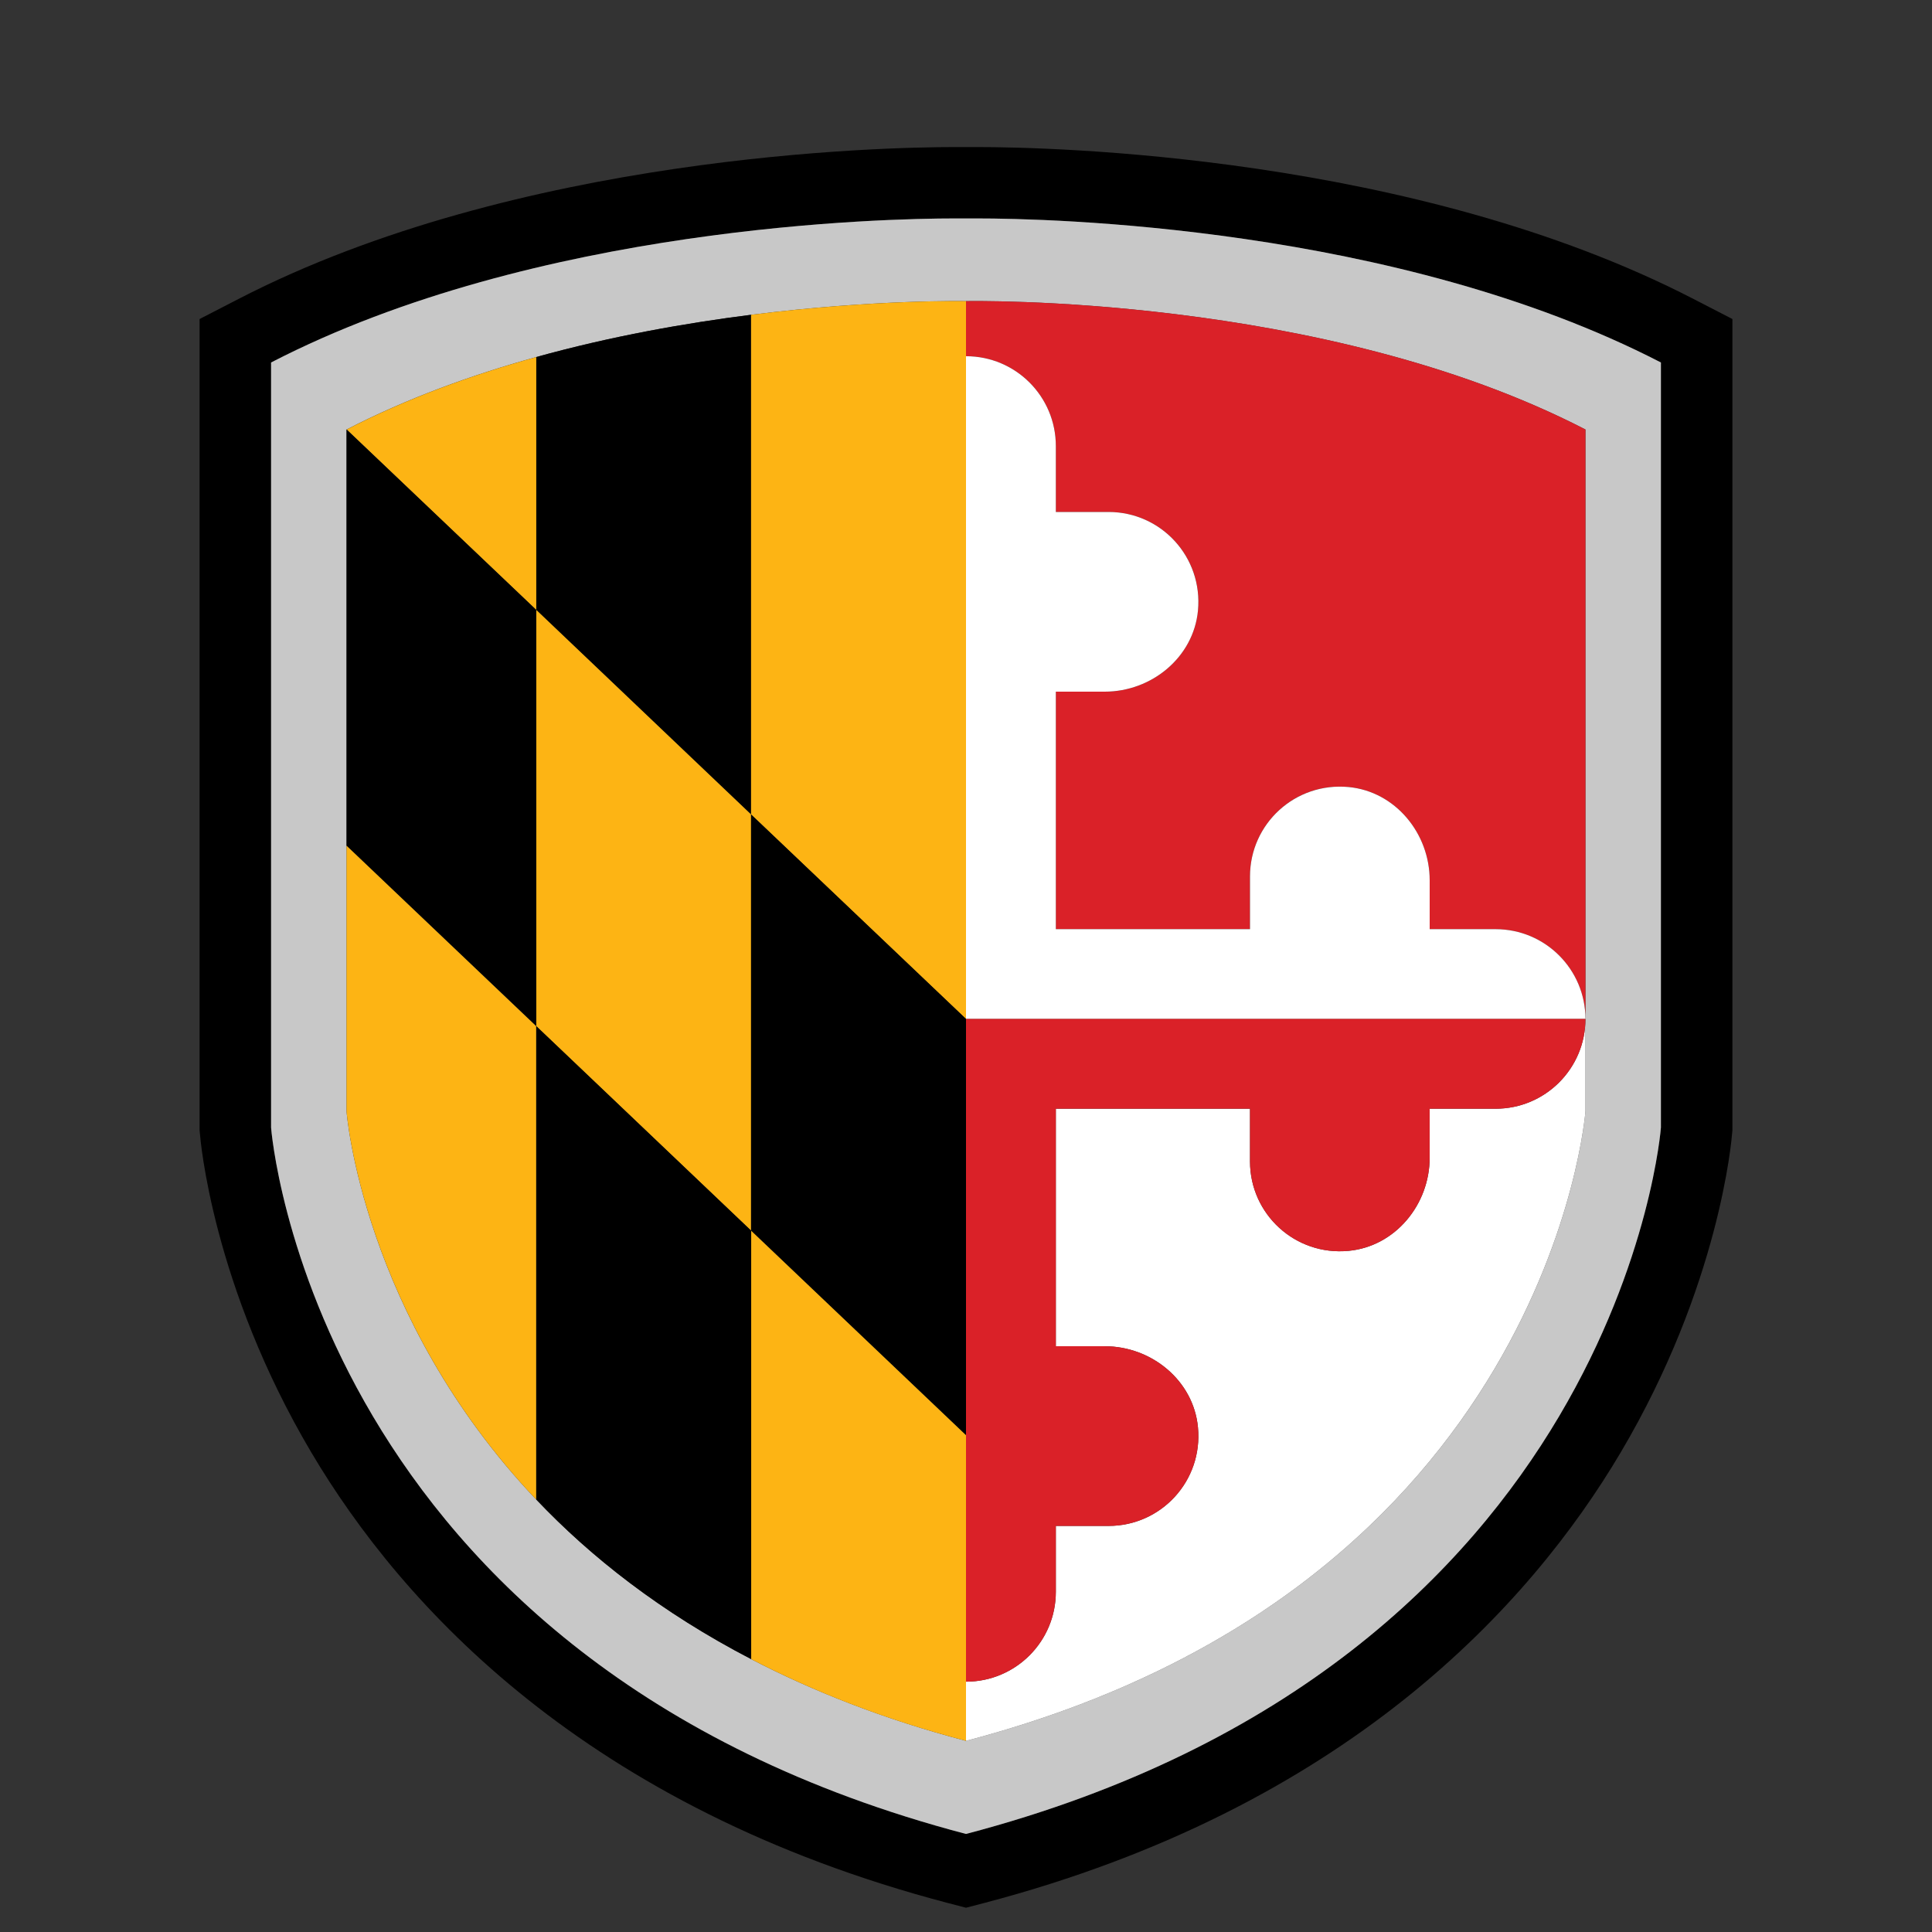
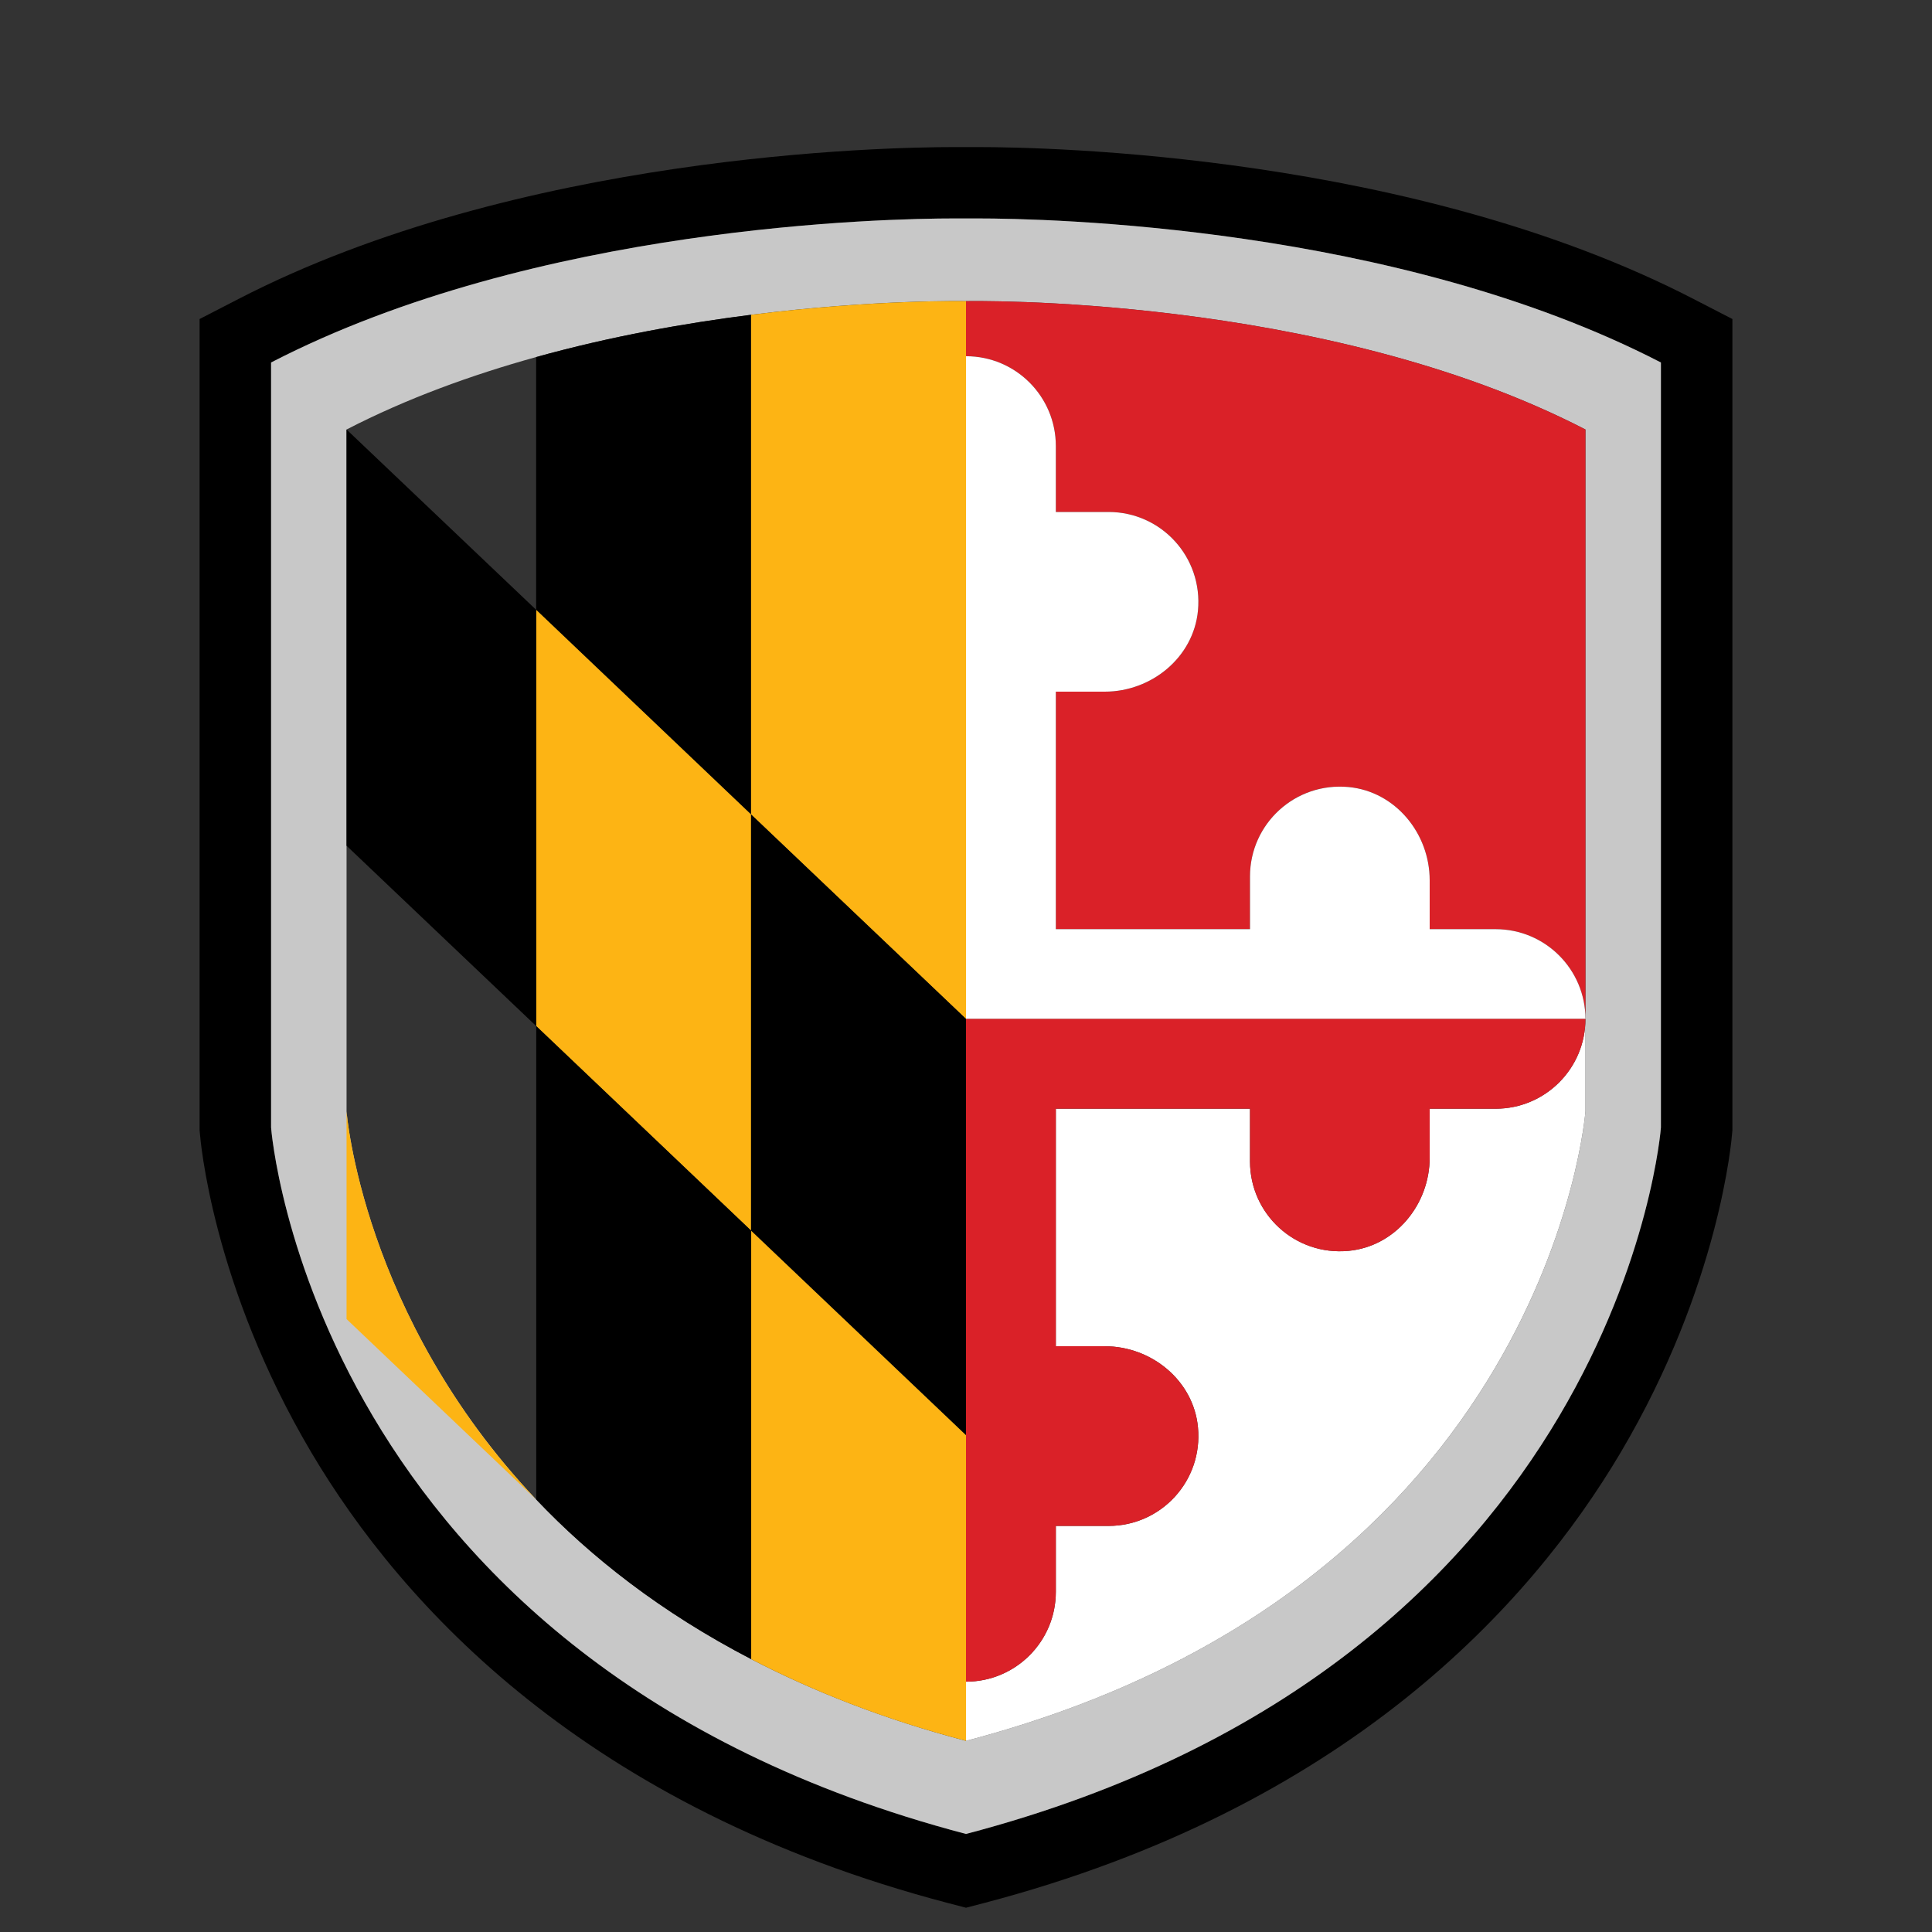
<svg xmlns="http://www.w3.org/2000/svg" version="1.1" width="160" height="160">
  <rect width="100%" height="100%" fill="#333333" stroke="none" />
  <svg id="SvgjsSvg1026" data-name="Layer 1" viewBox="0 0 160 160">
    <defs>
      <style>
      .cls-1 {
        fill: #fdb414;
      }

      .cls-2 {
        fill: #fff;
      }

      .cls-3 {
        fill: #da2128;
      }

      .cls-4 {
        fill: #c8c8c8;
      }
    </style>
    </defs>
    <path d="M140.27,24.77c-23.2-11.99-53.47-12.59-59.31-12.59-.47,0-.79,0-.96,0-.16,0-.49,0-.96,0-5.83,0-36.11.61-59.31,12.59l-3.2,1.65v67.18l.02.22c.04.51,1.02,12.6,9.24,26.48,7.51,12.67,22.74,29.43,52.71,37.3l1.5.39,1.5-.39c29.96-7.87,45.2-24.62,52.71-37.3,8.22-13.88,9.2-25.97,9.24-26.48l.02-.22V26.42l-3.2-1.65ZM137.55,93.38s-3.3,44.25-57.55,58.5c-54.25-14.24-57.55-58.5-57.55-58.5V30.02c21.99-11.36,50.99-11.93,56.59-11.93.62,0,.96,0,.96,0,0,0,.33,0,.96,0,5.6,0,34.6.57,56.59,11.93v63.36Z" />
    <path class="cls-4" d="M80,18.09s-.33,0-.96,0c-5.6,0-34.6.57-56.59,11.93v63.36s3.3,44.25,57.55,58.5c54.25-14.24,57.55-58.5,57.55-58.5V30.02c-21.99-11.36-50.99-11.93-56.59-11.93-.63,0-.96,0-.96,0ZM131.3,84.38v7.65s-2.94,39.44-51.3,52.14c-6.8-1.79-12.67-4.11-17.8-6.77-7.46-3.87-13.28-8.46-17.8-13.22-14.44-15.24-15.7-32.14-15.7-32.14v-56.47h0c4.98-2.57,10.36-4.52,15.7-6,6.22-1.73,12.39-2.81,17.8-3.5,10.26-1.29,17.8-1.13,17.8-1.13,0,0,29.51-.63,51.3,10.63v48.82Z" />
    <path d="M62.2,67.45V26.07c-5.41.68-11.57,1.77-17.8,3.5v20.94l17.8,16.94Z" />
-     <path class="cls-1" d="M44.41,29.57c-5.34,1.48-10.72,3.43-15.7,6l15.7,14.94v-20.94Z" />
    <polygon class="cls-1" points="44.41 50.51 44.41 84.98 62.2 101.92 62.2 67.45 44.41 50.51" />
    <polygon points="44.41 50.51 28.7 35.57 28.7 35.57 28.7 70.04 44.41 84.98 44.41 50.51" />
    <path class="cls-1" d="M80,84.38V24.94s-7.53-.16-17.8,1.13v41.38l17.8,16.94Z" />
    <polygon points="62.2 101.92 80 118.86 80 84.38 62.2 67.45 62.2 101.92" />
    <path class="cls-2" d="M123.86,91.82h-5.46v4.05c0,3.88-2.84,7.35-6.71,7.72-4.44.42-8.17-3.05-8.17-7.4v-4.37h-16.08v19.67h4.05c3.88,0,7.35,2.84,7.72,6.71.42,4.44-3.05,8.17-7.4,8.17h-4.37v5.46c0,4.11-3.33,7.44-7.44,7.44v4.9c48.35-12.69,51.3-52.14,51.3-52.14v-7.65c0,4.11-3.33,7.44-7.44,7.44Z" />
    <path class="cls-1" d="M80,118.86l-17.8-16.94v35.48c5.12,2.66,11,4.99,17.8,6.77v-25.32Z" />
    <path class="cls-3" d="M80,24.94v4.56c4.11,0,7.44,3.33,7.44,7.44v5.46h4.37c4.35,0,7.83,3.73,7.4,8.17-.37,3.87-3.84,6.71-7.72,6.71h-4.05v19.67h16.08v-4.37c0-4.35,3.73-7.83,8.17-7.4,3.87.37,6.71,3.84,6.71,7.72v4.05h5.46c4.11,0,7.44,3.33,7.44,7.44v-48.82c-21.79-11.26-51.3-10.63-51.3-10.63Z" />
    <path d="M44.41,84.98v39.2c4.51,4.76,10.34,9.35,17.8,13.22v-35.48l-17.8-16.94Z" />
-     <path class="cls-1" d="M28.7,70.04v22s1.27,16.9,15.7,32.14v-39.2l-15.7-14.94Z" />
+     <path class="cls-1" d="M28.7,70.04v22s1.27,16.9,15.7,32.14l-15.7-14.94Z" />
    <path class="cls-2" d="M123.86,76.95h-5.46v-4.05c0-3.88-2.84-7.35-6.71-7.72-4.44-.42-8.17,3.05-8.17,7.4v4.37h-16.08v-19.67h4.05c3.88,0,7.35-2.84,7.72-6.71.42-4.44-3.05-8.17-7.4-8.17h-4.37v-5.46c0-4.11-3.33-7.44-7.44-7.44v54.89h51.3c0-4.11-3.33-7.44-7.44-7.44Z" />
    <path class="cls-3" d="M80,118.86v20.41c4.11,0,7.44-3.33,7.44-7.44v-5.46h4.37c4.35,0,7.83-3.73,7.4-8.17-.37-3.87-3.84-6.71-7.72-6.71h-4.05v-19.67h16.08v4.37c0,4.35,3.73,7.83,8.17,7.4,3.87-.37,6.71-3.84,6.71-7.72v-4.05h5.46c4.11,0,7.44-3.33,7.44-7.44h-51.3v34.47Z" />
  </svg>
  <style>@media (prefers-color-scheme: light) { :root { filter: none; } }
@media (prefers-color-scheme: dark) { :root { filter: none; } }
</style>
</svg>